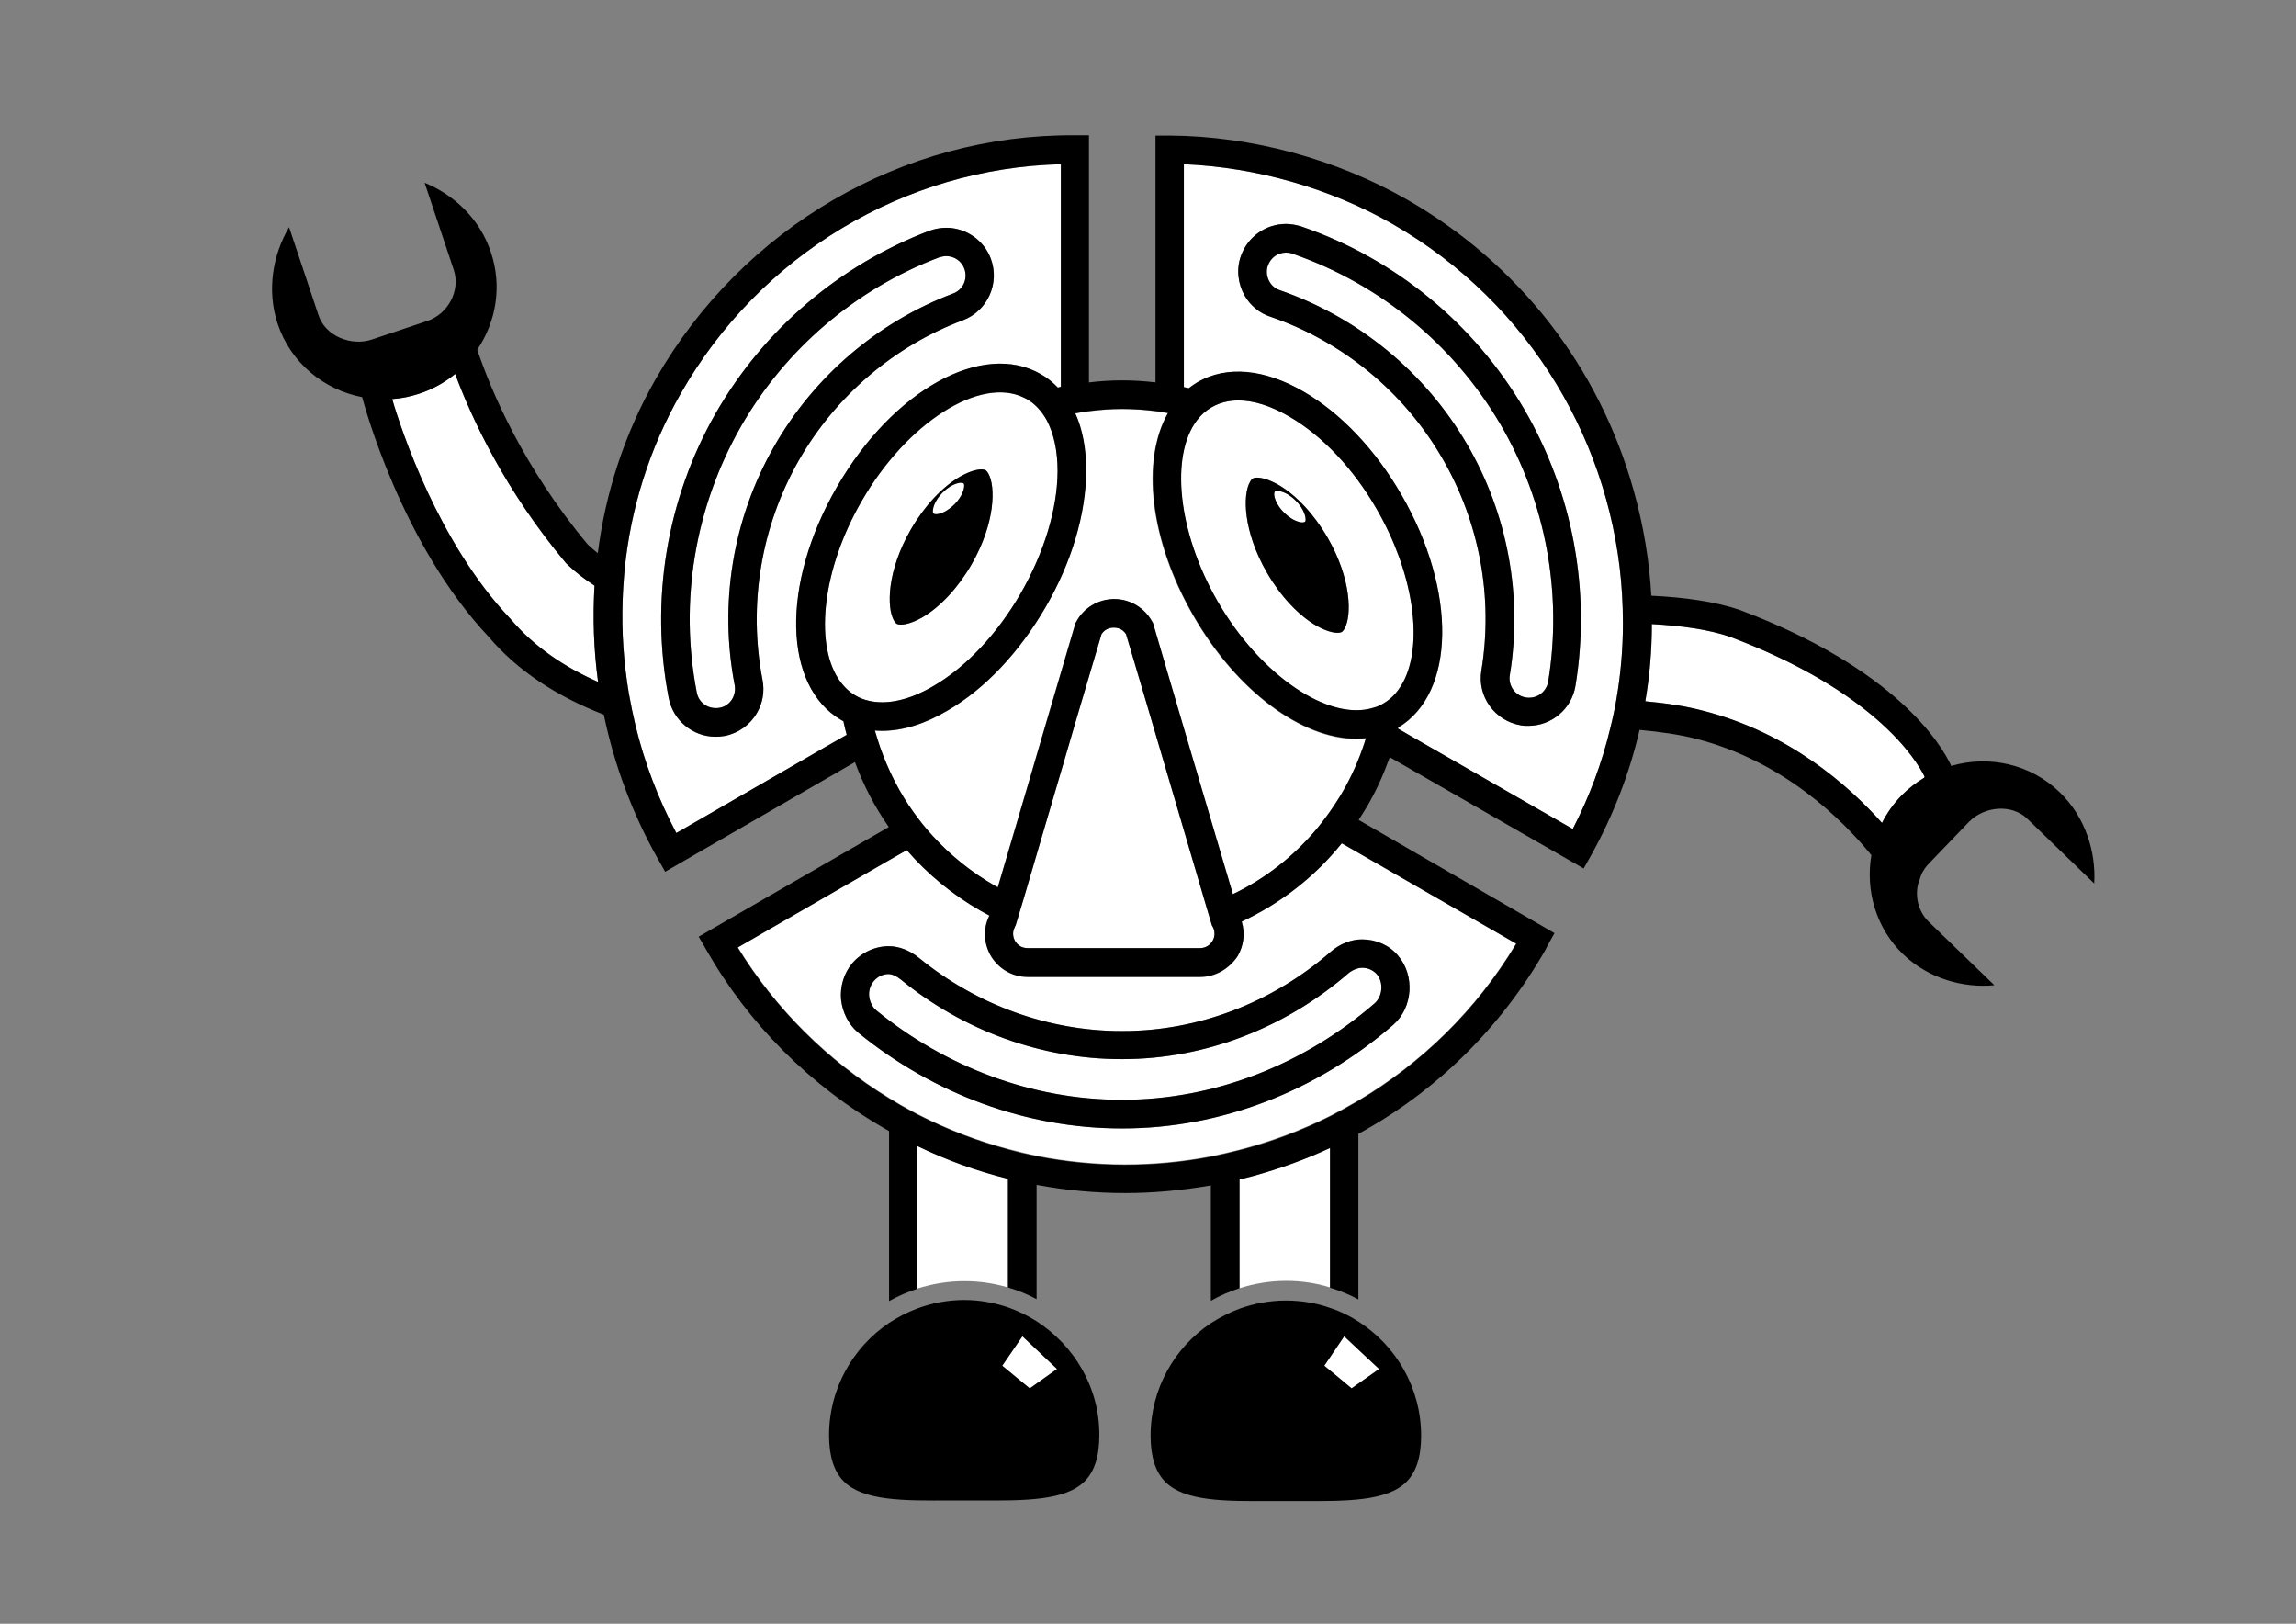
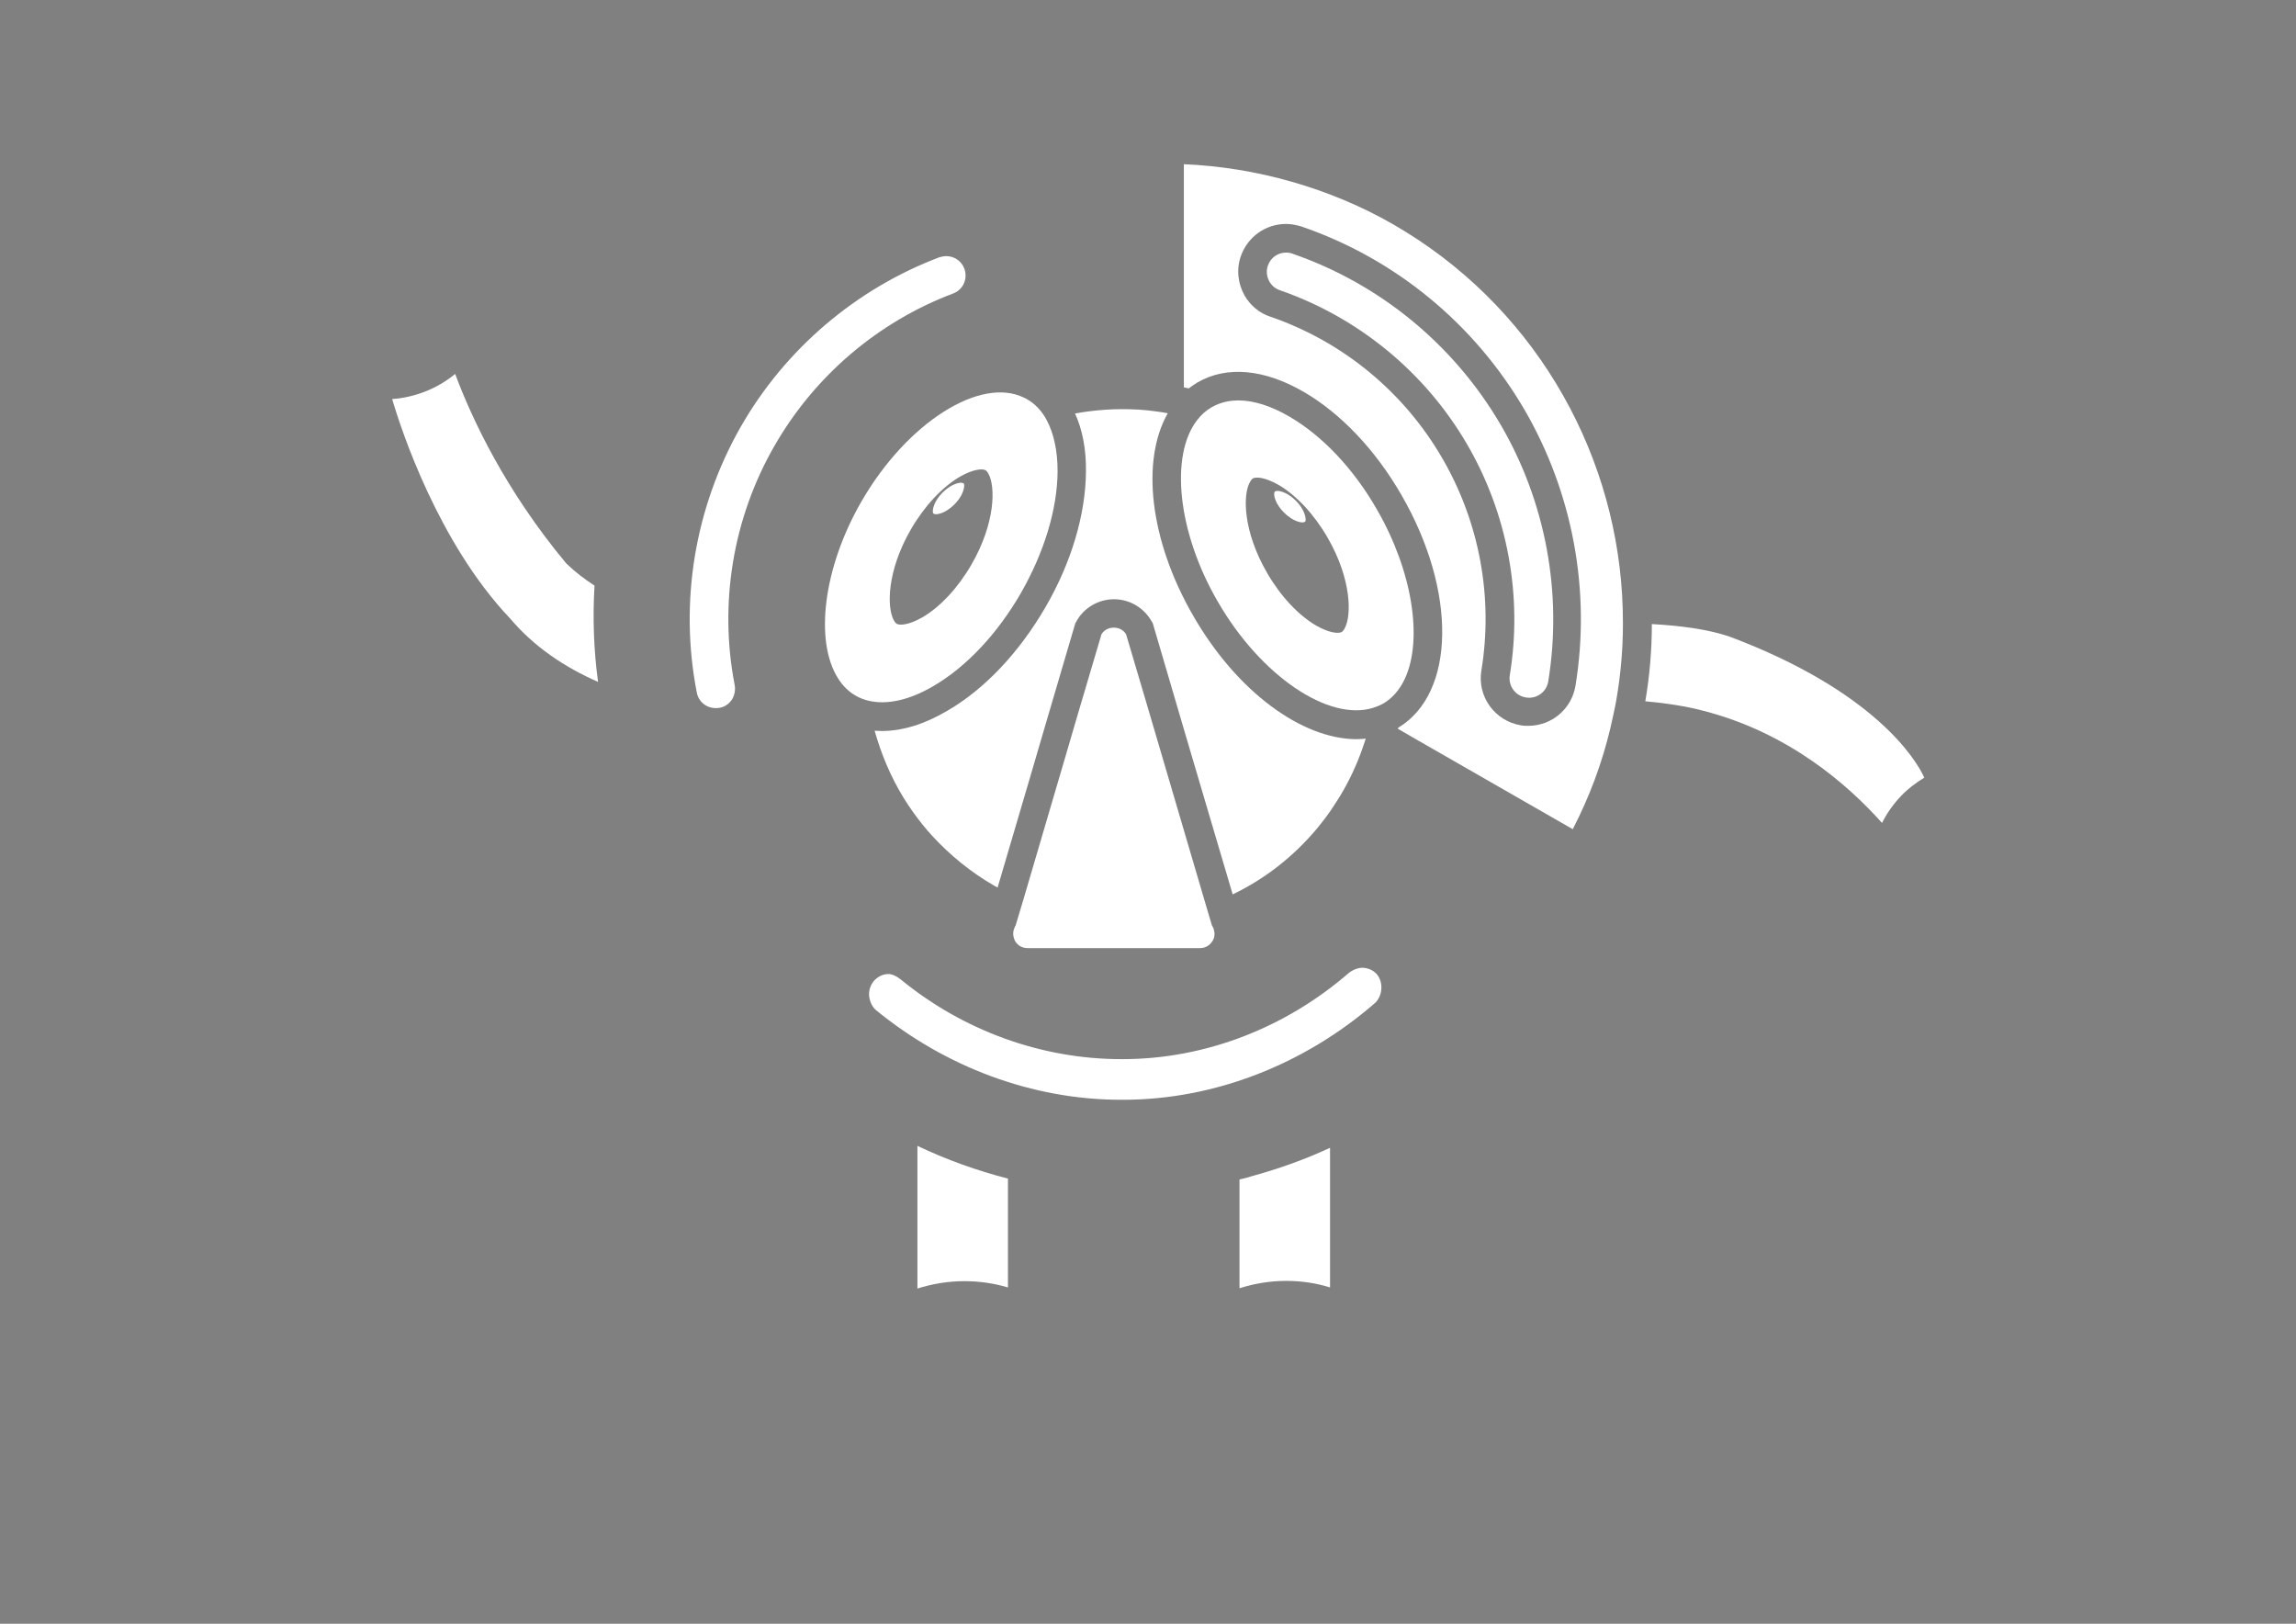
<svg xmlns="http://www.w3.org/2000/svg" version="1.1" x="0px" y="0px" viewBox="0 0 841.9 595.3" style="enable-background:new 0 0 841.9 595.3;" xml:space="preserve">
  <rect x="0" y="0" width="841.9" height="595.3" fill="#808080" stroke="none" />
  <style type="text/css">
	.st0{fill:#FFFFFF;}
</style>
  <g id="Spin">
    <path id="_x3C_Compound_Path_id_x3D__x22_left-eye_x22__x3E_" class="st0" d="M342.3,251.5c12-7,23.4-19.1,32-34   c8.6-15,13.4-30.8,13.5-44.7c0-7.6-1.4-13.9-4-18.8c-1.8-3.4-4.3-6-7.3-7.7c-0.3-0.2-0.7-0.4-1-0.5c-16-7.9-42.9,9.1-59.6,38   c-14.2,24.6-17.2,51.4-8.6,64.9c1.7,2.7,3.8,4.8,6.4,6.3c1.5,0.9,3.1,1.5,4.8,1.9C325.2,258.5,333.5,256.7,342.3,251.5z M334,194.1   c4.9-8.5,11.5-15.6,18.1-19.4c4.6-2.6,8-3,9.3-2.3c0.1,0.1,0.5,0.3,1,1.2c2.7,4.7,2.6,18.2-6.2,33.4c-4.9,8.5-11.5,15.6-18.1,19.4   c-4.6,2.6-8,3-9.3,2.3c-0.1-0.1-0.5-0.3-1-1.2C325.1,222.8,325.2,209.3,334,194.1z" />
    <path id="_x3C_Path_id_x3D__x22_left-eye-inner_x22__x3E_" class="st0" d="M342.3,188.3c0.3,0.2,1.1,0.4,2.3,0   c1.8-0.5,3.7-1.7,5.4-3.4c3-3,3.8-6.2,3.5-7.4c-0.1-0.2-0.1-0.3-0.2-0.3c-0.3-0.2-1.1-0.4-2.3,0c-1.8,0.5-3.7,1.7-5.4,3.4   c-3,3-3.8,6.2-3.5,7.4C342.2,188.2,342.2,188.3,342.3,188.3z" />
-     <path id="_x3C_Compound_Path_id_x3D__x22_left-ear_x22__x3E_" class="st0" d="M308.5,264c-21.4-12.4-22.2-49.9-1.6-85.5   c20.5-35.5,53.4-53.7,74.8-41.3c2.3,1.3,4.4,3,6.2,4.9c0.4-0.1,0.7-0.2,1.1-0.3V60.2c-57.3,1.4-110.4,33.2-139.4,84.1   c-11.5,20.1-18.3,42.2-20.6,64.8c-0.4,3.7-0.6,7.5-0.7,11.2c-0.4,11.4,0.4,22.8,2.3,34c0.7,3.9,1.5,7.8,2.4,11.6   c3.3,13.6,8.3,26.8,15,39.5l54.4-31.4l8-4.6c-0.4-1.7-0.8-3.3-1.2-5C309,264.3,308.8,264.1,308.5,264z M277.6,261.3   c-2.5,4.4-6.8,7.5-11.8,8.5c-1.1,0.2-2.3,0.3-3.4,0.3c-8.4,0-15.6-6-17.2-14.2c-6.9-35.7-0.8-72.9,17.3-104.5   c17.6-30.6,45.4-54.3,78.3-66.8c2-0.7,4.1-1.1,6.2-1.1c7.2,0,13.8,4.6,16.3,11.3c3.4,9.1-1.2,19.2-10.2,22.6   c-25.3,9.5-46.7,27.8-60.2,51.4c-13.9,24.4-18.6,53-13.3,80.5C280.4,253.4,279.7,257.7,277.6,261.3z" />
-     <path id="_x3C_Compound_Path_id_x3D__x22_mouth_x22__x3E_" class="st0" d="M492,309c-9.9,12.3-22.4,22.1-36.7,28.7   c1.3,4.2,0.8,8.8-1.5,12.7c-3.2,4.7-8.2,7.6-13.8,7.6h-63.1c-5.6,0-10.6-2.9-13.5-7.6c-2.8-4.6-3-10.1-0.6-14.9   c-1.1-0.6-2.2-1.2-3.3-1.8c-10.3-5.9-19.4-13.4-27-22.2l-6.5,3.7l-55.5,32c13.8,22.5,32.9,41.5,55.5,55.3c1.3,0.8,2.7,1.6,4,2.4   c2.1,1.2,4.3,2.4,6.4,3.5c10.8,5.6,21.9,9.8,33.2,12.8c3.5,0.9,7,1.8,10.5,2.5c21.3,4.2,43,4.2,63.9,0.2c3.5-0.7,7-1.5,10.5-2.4   c11.5-3,22.6-7.1,33.2-12.4c3.5-1.8,7-3.7,10.4-5.7c23.1-13.7,43.2-33.1,57.9-57.6l-57.9-33.5L492,309z M512.6,350.3   c6.3,7.3,5.5,19.1-1.7,25.4c-28.2,24.5-63.4,38-99.2,38h-0.6c-34.5,0-68.7-12.5-96.4-35.1c-3.5-2.9-5.8-7.4-6.3-12.2   c-0.4-4.7,1-9.4,3.9-13c3.4-4.1,8.4-6.5,13.6-6.5c3.7,0,7.7,1.5,11.1,4.3c21.2,17.3,47.5,26.8,74.2,26.8h0.5   c27.6,0,54.7-10.3,76.3-29.1c3.2-2.8,7.4-4.5,11.4-4.5C504.6,344.4,509.4,346.5,512.6,350.3z" />
-     <polygon id="_x3C_Path_id_x3D__x22_right-shoe_x22__x3E_" class="st0" points="492.9,489.9 485.6,500.7 491.9,505.9 495.6,509    505.7,501.9 498.1,494.8  " />
    <path id="_x3C_Path_id_x3D__x22_nose_x22__x3E_" class="st0" d="M376.8,347.6H411h29c2.7,0,4.1-1.8,4.6-2.6   c0.4-0.6,0.9-1.7,0.7-3.2c-0.1-0.6-0.2-1.3-0.6-2l-0.3-0.5l-2.2-7.4l-18.3-62.2l-4.3-14.6l-6.7-22.6c-1.4-2.2-3.6-2.4-4.5-2.4   c-0.9,0-3.1,0.2-4.5,2.4l-9.2,31.1l-4.3,14.7L375.2,330l-2.8,9.3l-0.3,0.5c0,0,0,0.1,0,0.1c-1.2,2.4-0.2,4.4,0.1,5.1   C372.7,345.8,374,347.6,376.8,347.6z" />
-     <polygon id="_x3C_Path_id_x3D__x22_left-shoe_x22__x3E_" class="st0" points="374.9,489.9 367.5,500.7 373.8,505.9 377.6,509    387.6,501.9 380.1,494.8  " />
    <path id="_x3C_Path_id_x3D__x22_left-arm_x22__x3E_" class="st0" d="M218,214.7c-3.7-2.4-7.1-5-10.1-7.9l-0.4-0.4   c-22.2-26.7-34.4-52.7-40.6-69.3c-3.8,3.1-8.2,5.6-13.1,7.2c-3.3,1.1-6.7,1.8-10,2c3.3,11.3,16.9,52.6,43.1,80.3l0.2,0.2   c8.7,10.3,19.9,17.8,32.2,23.2C217.7,238.3,217.3,226.4,218,214.7z" />
    <path id="_x3C_Path_id_x3D__x22_left-ear-inner_x22__x3E_" class="st0" d="M349.5,107.6c3.6-1.3,5.5-5.4,4.1-9.1   c-1-2.8-3.7-4.6-6.6-4.6c-0.9,0-1.7,0.2-2.5,0.4c-30.7,11.6-56.6,33.7-72.9,62.2c-16.8,29.5-22.6,64.1-16.1,97.4   c0.6,3.3,3.5,5.7,6.9,5.7c0.5,0,1,0,1.4-0.1c2-0.3,3.8-1.6,4.8-3.4c0.8-1.5,1.1-3.2,0.8-4.9c-5.8-29.9-0.7-61.1,14.5-87.6   C298.6,137.9,321.9,118,349.5,107.6z" />
    <path id="_x3C_Path_id_x3D__x22_mouth-inner_x22__x3E_" class="st0" d="M411.1,388.3c-29.4,0-58.1-10.6-80.8-29.2   c-1.6-1.3-3.3-2-4.5-2c-2.1,0-4.1,1-5.5,2.7c-1.2,1.5-1.8,3.5-1.6,5.4c0.2,1.9,1.1,4,2.6,5.2c25.3,20.7,57.1,32.8,89.8,32.8h0.6   c34,0,66.8-13.2,92.4-35.4c2.9-2.6,3.3-7.7,0.7-10.7c-1.4-1.5-3.3-2.3-5.4-2.3c-1.2,0-2.9,0.5-4.7,1.8c-23,20-52.5,31.7-83.1,31.7   H411.1z" />
-     <path id="_x3C_Path_id_x3D__x22_right-arm_x22__x3E_" class="st0" d="M634.2,233.4c-7.6-2.6-17.5-4-28.5-4.6c0,9.5-0.8,19-2.4,28.3   c7.7,0.7,14.9,1.8,21.3,3.5c31.2,8,52.9,27,65.5,41.1c1.8-3.6,4.2-7,7.1-10c2.5-2.6,5.4-4.8,8.4-6.6l0.1-0.4   C702.6,278.4,687.2,253.3,634.2,233.4z" />
+     <path id="_x3C_Path_id_x3D__x22_right-arm_x22__x3E_" class="st0" d="M634.2,233.4c-7.6-2.6-17.5-4-28.5-4.6c0,9.5-0.8,19-2.4,28.3   c7.7,0.7,14.9,1.8,21.3,3.5c31.2,8,52.9,27,65.5,41.1c1.8-3.6,4.2-7,7.1-10c2.5-2.6,5.4-4.8,8.4-6.6C702.6,278.4,687.2,253.3,634.2,233.4z" />
    <path id="_x3C_Compound_Path_id_x3D__x22_right-ear_x22__x3E_" class="st0" d="M510.6,82.1c-22.9-13.1-49.9-20.8-76.5-21.9V142   c0.6,0.1,1.2,0.3,1.8,0.4c1-0.8,2.1-1.5,3.2-2.2c10.7-6.2,24.6-4.9,39,3.5c13.6,7.9,26.3,21.3,35.8,37.8   c20.4,35.3,19.8,72.7-1.2,85.3c0,0.1-0.1,0.3-0.1,0.4l6.4,3.7l57.7,33.1c6.2-12,10.8-24.4,13.8-37.1c0.8-3.5,1.6-7,2.2-10.4   c1.6-9.3,2.4-18.6,2.4-27.9c0-3.5-0.1-6.9-0.3-10.4C591.6,163.5,561.5,111.3,510.6,82.1z M577.7,251.4c-1.4,8.5-8.7,14.7-17.3,14.7   c-0.9,0-1.8,0-2.8-0.2c-9.5-1.6-16-10.6-14.4-20.1c4.4-26.8-0.7-54.4-14.4-77.9c-14.1-24.3-36.5-42.7-63-51.8   c-4-1.3-7.3-4.1-9.4-7.7c-2.5-4.4-3.1-9.7-1.4-14.5c2.5-7.1,9.1-11.8,16.6-11.8c1.9,0,3.8,0.4,5.5,0.9   c34.5,11.8,63.5,35.7,81.9,67.2C576.7,180.7,583.4,216.6,577.7,251.4z" />
    <path id="_x3C_Path_id_x3D__x22_right-ear-inner_x22__x3E_" class="st0" d="M473.9,93c-0.7-0.3-1.5-0.4-2.3-0.4   c-3.1,0-5.7,1.9-6.7,4.8c-0.7,2-0.4,4.1,0.6,5.9c0.6,1,1.7,2.4,3.8,3.1c28.8,10,53.2,30,68.6,56.4c14.9,25.5,20.5,55.7,15.7,84.8   c-0.6,3.8,2,7.5,5.9,8.1c0.4,0.1,0.8,0.1,1.2,0.1c3.5,0,6.4-2.5,7-5.9c5.3-32.4-0.9-65.9-17.5-94.3C533,126.3,506,104.1,473.9,93z" />
    <path id="_x3C_Path_id_x3D__x22_right-eye-inner_x22__x3E_" class="st0" d="M469.8,180.2c-1.2-0.4-2-0.2-2.3,0   c-0.1,0-0.1,0.1-0.2,0.3c-0.4,1.2,0.5,4.4,3.5,7.4c1.7,1.7,3.6,2.9,5.4,3.4c1.2,0.4,2,0.2,2.3,0c0.1,0,0.1-0.1,0.2-0.3   c0.3-1.2-0.5-4.4-3.5-7.4C473.5,181.9,471.6,180.7,469.8,180.2z" />
    <path id="_x3C_Compound_Path_id_x3D__x22_right-eye_x22__x3E_" class="st0" d="M504.9,186.8c-8.6-15-20-27-32-34   c-6.8-4-13.2-6-18.8-6c-1.3,0-2.5,0.1-3.7,0.3c-2.2,0.4-4.2,1.1-6.1,2.2c-2.1,1.2-3.9,2.8-5.4,4.8c-9.9,12.9-7.2,40.9,7.6,66.4   c15.8,27.4,40.8,44.1,57,39c1.3-0.4,2.5-0.9,3.6-1.5c3.5-2,6.2-5.2,8.1-9.3C521.7,234.5,518.1,209.7,504.9,186.8z M493,230.5   c-0.5,0.9-0.9,1.1-1,1.2c-1.3,0.7-4.7,0.3-9.3-2.3c-6.6-3.8-13.2-10.9-18.1-19.4c-8.8-15.2-9-28.7-6.2-33.4c0.5-0.9,0.9-1.1,1-1.2   c1.3-0.7,4.7-0.3,9.3,2.3c6.6,3.8,13.2,10.9,18.1,19.4C495.6,212.3,495.7,225.8,493,230.5z" />
    <path id="_x3C_Path_id_x3D__x22_face_x22__x3E_" class="st0" d="M437.5,225.7c-16.1-27.9-19.1-57-9.3-74.2c-1.5-0.3-3-0.5-4.5-0.7   c-4.1-0.6-8.3-0.8-12.4-0.8c-4,0-8,0.3-12,0.8c-1.7,0.2-3.4,0.5-5.1,0.8c2.7,5.9,4.1,13.1,4,21.2c-0.1,15.7-5.3,33.4-14.9,49.9   c-9.6,16.5-22.2,29.9-35.8,37.8c-8.4,5-16.6,7.5-24.1,7.5c-0.9,0-1.8-0.1-2.7-0.1c0,0.1,0.1,0.2,0.1,0.3c0.6,2,1.2,4.1,1.9,6   c3,8.6,7.1,16.6,12.3,23.8c2.1,2.9,4.3,5.7,6.7,8.3c6.6,7.2,14.3,13.5,23,18.5c0.4,0.2,0.7,0.4,1.1,0.6l11.7-39.7l4.3-14.7   l12.5-42.5l0.3-0.5c2.7-5.1,8.1-8.3,13.9-8.3s11.1,3.2,13.9,8.3l0.3,0.5l10.1,34.4l4.3,14.6l14.9,50.4c11.9-5.7,22.3-13.9,30.8-24   c2.2-2.7,4.4-5.5,6.3-8.5c1.1-1.7,2.3-3.5,3.3-5.3c3.3-5.7,5.9-11.7,7.9-17.8c0.2-0.5,0.3-1,0.5-1.5c-1.2,0.1-2.3,0.2-3.5,0.2   C477.4,270.9,453.6,253.7,437.5,225.7z" />
    <path id="_x3C_Path_id_x3D__x22_right-leg_x22__x3E_" class="st0" d="M454.5,432.4v39.9c5.4-1.7,11.1-2.7,17.1-2.7   c5.6,0,11,0.8,16.1,2.4v-51.2c-9,4.2-18.5,7.6-28.3,10.3C457.8,431.6,456.1,432.1,454.5,432.4z" />
    <path id="_x3C_Path_id_x3D__x22_left-leg_x22__x3E__1_" class="st0" d="M336.4,472.4c5.4-1.7,11.2-2.7,17.2-2.7   c5.6,0,10.9,0.8,16,2.3v-39.9c-11.3-2.9-22.5-6.9-33.2-12V472.4z" />
  </g>
  <g id="outline">
-     <path id="_x3C_Compound_Path_class_x3D__x22_linepic_x22__x3E_" d="M498.1,484.5c-3.2-2.1-6.7-3.8-10.4-5   c-5.1-1.8-10.5-2.7-16.2-2.7c-6,0-11.7,1.1-17,3c-3.7,1.4-7.2,3.2-10.5,5.3c-13.3,8.9-22.1,24-22.1,41.3c0,7.7,1.8,13.3,5.4,16.9   c7.2,7.2,21.9,7.1,39,7c1.9,0,3.6,0,5.3,0s3.5,0,5.1,0c17.1,0.1,31.9,0.1,39-7c3.6-3.6,5.4-9.1,5.4-16.9   C521.1,508.8,511.9,493.3,498.1,484.5z M495.6,509l-3.7-3.1l-6.3-5.2l7.3-10.8l5.2,4.9l7.6,7.1L495.6,509z M380.1,484.4   c-3.3-2.1-6.8-3.8-10.5-5.1c-5-1.7-10.4-2.7-16-2.7c-6,0-11.8,1.1-17.2,3.1c-3.7,1.4-7.2,3.2-10.4,5.3c-13.2,8.9-22,24-22,41.2   c0,7.7,1.8,13.3,5.4,16.9c7.2,7.2,21.9,7.1,39,7c3.4,0,6.9,0,10.3,0c17.1,0.1,31.9,0.1,39-7c3.6-3.6,5.4-9.1,5.4-16.9   C403.2,508.7,393.9,493.3,380.1,484.4z M377.6,509l-3.8-3.1l-6.3-5.2l7.4-10.8l5.2,4.9l7.5,7.1L377.6,509z M347,93.9   c2.9,0,5.6,1.8,6.6,4.6c1.4,3.7-0.5,7.8-4.1,9.1c-27.6,10.4-50.9,30.3-65.6,56c-15.2,26.5-20.3,57.7-14.5,87.6   c0.3,1.7,0,3.4-0.8,4.9c-1,1.8-2.8,3.1-4.8,3.4c-0.4,0.1-0.9,0.1-1.4,0.1c-3.4,0-6.3-2.4-6.9-5.7c-6.5-33.3-0.7-67.9,16.1-97.4   c16.3-28.5,42.2-50.6,72.9-62.2C345.3,94.1,346.1,93.9,347,93.9 M347,83.5c-2.1,0-4.2,0.4-6.2,1.1c-32.9,12.5-60.7,36.2-78.3,66.8   c-18.1,31.6-24.2,68.8-17.3,104.5c1.6,8.2,8.8,14.2,17.2,14.2c1.1,0,2.3-0.1,3.4-0.3c5-1,9.3-4.1,11.8-8.5c2.1-3.6,2.8-7.9,2-12   c-5.3-27.5-0.6-56.1,13.3-80.5c13.5-23.6,34.9-41.9,60.2-51.4c9-3.4,13.6-13.5,10.2-22.6C360.8,88.1,354.2,83.5,347,83.5L347,83.5z    M471.6,92.6c0.8,0,1.6,0.1,2.3,0.4c32.1,11.1,59.1,33.3,76.3,62.6c16.6,28.4,22.8,61.9,17.5,94.3c-0.6,3.4-3.5,5.9-7,5.9   c-0.4,0-0.8,0-1.2-0.1c-3.9-0.6-6.5-4.3-5.9-8.1c4.8-29.1-0.8-59.3-15.7-84.8c-15.4-26.4-39.8-46.4-68.6-56.4   c-2.1-0.7-3.2-2.1-3.8-3.1c-1-1.8-1.3-3.9-0.6-5.9C465.9,94.5,468.5,92.6,471.6,92.6 M471.6,82.1c-7.5,0-14.1,4.7-16.6,11.8   c-1.7,4.8-1.1,10.1,1.4,14.5c2.1,3.6,5.4,6.4,9.4,7.7c26.5,9.1,48.9,27.5,63,51.8c13.7,23.5,18.8,51.1,14.4,77.9   c-1.6,9.5,4.9,18.5,14.4,20.1c1,0.2,1.9,0.2,2.8,0.2c8.6,0,15.9-6.2,17.3-14.7c5.7-34.8-1-70.7-18.7-101.2   c-18.4-31.5-47.4-55.4-81.9-67.2C475.4,82.5,473.5,82.1,471.6,82.1L471.6,82.1z M499.4,354.8c2.1,0,4,0.8,5.4,2.3   c2.6,3,2.2,8.1-0.7,10.7c-25.6,22.2-58.4,35.4-92.4,35.4h-0.6c-32.7,0-64.5-12.1-89.8-32.8c-1.5-1.2-2.4-3.3-2.6-5.2   c-0.2-1.9,0.4-3.9,1.6-5.4c1.4-1.7,3.4-2.7,5.5-2.7c1.2,0,2.9,0.7,4.5,2c22.7,18.6,51.4,29.2,80.8,29.2h0.5   c30.6,0,60.1-11.7,83.1-31.7C496.5,355.3,498.2,354.8,499.4,354.8 M499.4,344.4L499.4,344.4L499.4,344.4c-4,0-8.2,1.7-11.4,4.5   c-21.6,18.8-48.7,29.1-76.3,29.1h-0.5c-26.7,0-53-9.5-74.2-26.8c-3.4-2.8-7.4-4.3-11.1-4.3c-5.2,0-10.2,2.4-13.6,6.5   c-2.9,3.6-4.3,8.3-3.9,13c0.5,4.8,2.8,9.3,6.3,12.2c27.7,22.6,61.9,35.1,96.4,35.1h0.6c35.8,0,71-13.5,99.2-38   c7.2-6.3,8-18.1,1.7-25.4C509.4,346.5,504.6,344.4,499.4,344.4L499.4,344.4z M755.3,290.5c-10.8-10.5-26.1-13.7-39.8-9.7   c-3.6-7.8-20.2-35.6-77.6-57.2c-8.8-3-20-4.6-32.4-5.2c-0.7-12.9-2.9-25.9-6.5-38.7c-12.7-45.4-42.3-83.2-83.2-106.6   C489.9,58.3,459,49.9,429,49.7h-5.3v90.5c-8.1-1-16.2-1-24.4,0V49.6h-5.2c-62.9-0.5-121.9,33.8-153.7,89.4   c-11.3,19.8-18.4,41.5-21.2,63.8c-1.3-1-2.5-2.1-3.7-3.2c-23.6-28.3-35.4-56.2-40.5-71.4c6.9-10.2,9.2-23.3,5-35.7   c-4-12.3-13.7-21.2-24.3-25.5l10.7,32c2.5,7.7-2.2,16.2-9.8,18.7l-20.3,6.8c-7.6,2.5-17-1.3-19.5-8.9L106,83.3   c-5.9,9.9-8.3,23-4.2,35.4c4.8,14.4,17,24.2,31,26.9l0.1,0.4c0.6,2.1,14.2,53.5,46.4,87.6c10.2,12,24.5,21.6,42.1,28.4   c3.8,18.3,10.4,36.2,19.9,53l2.6,4.6l69.6-40.2c3.1,8.5,7.3,16.5,12.4,23.8l-69.7,40.2l2.6,4.5c15.6,27.5,38.4,50.3,66,66.1   c0.4,0.2,0.8,0.4,1.2,0.7v62.3c3.3-1.8,6.8-3.4,10.4-4.5v-52.3c10.7,5.2,21.9,9.2,33.2,12V472c3.7,1.1,7.2,2.5,10.5,4.3v-41.9   c10.7,2,21.6,3,32.5,3c10.5,0,21-1,31.4-2.8v42.3c3.3-1.9,6.8-3.4,10.5-4.6v-39.9c1.6-0.4,3.3-0.8,4.9-1.2   c9.8-2.7,19.3-6.1,28.3-10.3v51.2c3.6,1.1,7.1,2.5,10.4,4.3v-60.7c28.4-15.5,52.1-38.7,68.6-67.5c0.2-0.4,0.3-0.7,0.5-1   c0.1-0.2,0.2-0.4,0.3-0.6l2.5-4.5l-71.8-41.5c1.1-1.7,2.2-3.5,3.3-5.3c3.3-5.7,5.9-11.6,8.1-17.7l71.1,40.8l2.6-4.6   c8.2-14.7,14.2-30.2,17.9-46.2c7.6,0.7,14.7,1.7,20.9,3.3c31.9,8.2,53.4,29.5,64.1,42.6c-2.2,12.9,1.6,26.7,11.7,36.4   c9.3,8.9,22,12.4,33.4,11.3l-24.2-23.4c-3.6-3.6-4.9-8.8-3.8-13.6l1.3-3.8c0.7-1.3,1.5-2.6,2.6-3.7l14.8-15.4   c5.6-5.7,15.6-6.7,21.4-1.1l24.5,23.7C768.6,312.4,764.7,299.6,755.3,290.5z M187.1,226.8l-0.2-0.2c-26.2-27.7-39.8-69-43.1-80.3   c3.3-0.2,6.7-0.9,10-2c4.9-1.6,9.3-4.1,13.1-7.2c6.2,16.7,18.3,42.7,40.6,69.3l0.4,0.4c3,2.9,6.4,5.5,10.1,7.9   c-0.7,11.7-0.3,23.6,1.3,35.3C207,244.6,195.8,237.1,187.1,226.8z M444.3,149.3c1.9-1.1,3.9-1.8,6.1-2.2c1.2-0.2,2.4-0.3,3.7-0.3   c5.6,0,12,2,18.8,6c12,7,23.4,19,32,34c13.2,22.9,16.8,47.7,10.3,61.9c-1.9,4.1-4.5,7.3-8.1,9.3c-1.1,0.7-2.3,1.2-3.6,1.5   c-16.2,5-41.2-11.7-57-39c-14.7-25.5-17.4-53.5-7.6-66.4C440.4,152.1,442.2,150.5,444.3,149.3z M387.8,172.8   c-0.1,13.9-4.9,29.7-13.5,44.7c-8.6,14.9-20,27-32,34c-8.8,5.2-17.1,7-23.8,5.4c-1.7-0.4-3.3-1-4.8-1.9c-2.6-1.5-4.7-3.7-6.4-6.3   c-8.6-13.5-5.6-40.3,8.6-64.9c16.6-28.9,43.5-46,59.6-38c0.3,0.2,0.7,0.3,1,0.5c3,1.7,5.4,4.4,7.3,7.7   C386.4,158.9,387.8,165.2,387.8,172.8z M302.4,274L248,305.4c-6.7-12.6-11.7-25.9-15-39.5c-0.9-3.8-1.7-7.7-2.4-11.6   c-1.9-11.3-2.7-22.7-2.3-34c0.1-3.7,0.4-7.5,0.7-11.2c2.2-22.6,9.1-44.7,20.6-64.8c29-50.9,82.1-82.7,139.4-84.1v81.6   c-0.4,0.1-0.7,0.2-1.1,0.3c-1.8-1.9-3.9-3.6-6.2-4.9c-21.4-12.4-54.3,5.8-74.8,41.3c-20.6,35.6-19.8,73.1,1.6,85.5   c0.3,0.1,0.5,0.3,0.8,0.4c0.3,1.7,0.7,3.3,1.2,5L302.4,274z M556,346c-14.7,24.5-34.8,43.9-57.9,57.6c-3.4,2-6.9,3.9-10.4,5.7   c-10.6,5.3-21.7,9.5-33.2,12.4c-3.5,0.9-7,1.7-10.5,2.4c-20.9,4-42.6,4-63.9-0.2c-3.5-0.7-7-1.5-10.5-2.5   c-11.3-3-22.4-7.3-33.2-12.8c-2.1-1.1-4.3-2.3-6.4-3.5c-1.3-0.8-2.7-1.6-4-2.4c-22.6-13.8-41.7-32.8-55.5-55.3l55.5-32l6.5-3.7   c7.6,8.8,16.7,16.3,27,22.2c1.1,0.6,2.2,1.2,3.3,1.8c-2.4,4.8-2.1,10.3,0.6,14.9c2.9,4.7,7.9,7.6,13.5,7.6H440   c5.6,0,10.6-2.9,13.8-7.6c2.3-3.9,2.8-8.5,1.5-12.7c14.3-6.7,26.8-16.4,36.7-28.7l6.1,3.5L556,346z M372.1,339.9c0,0,0-0.1,0-0.1   l0.3-0.5l2.8-9.3l15.2-51.7l4.3-14.7l9.2-31.1c1.4-2.2,3.6-2.4,4.5-2.4c0.9,0,3.1,0.2,4.5,2.4l6.7,22.6l4.3,14.6l18.3,62.2l2.2,7.4   l0.3,0.5c0.4,0.7,0.6,1.4,0.6,2c0.2,1.5-0.4,2.6-0.7,3.2c-0.5,0.8-1.9,2.6-4.6,2.6h-29h-34.2c-2.8,0-4.1-1.8-4.6-2.6   C371.8,344.3,370.8,342.3,372.1,339.9z M500.4,272.2c-2,6.1-4.6,12.1-7.9,17.8c-1,1.8-2.2,3.6-3.3,5.3c-2,3-4.1,5.8-6.3,8.5   c-8.5,10.1-18.9,18.3-30.8,24l-14.9-50.4l-4.3-14.6l-10.1-34.4l-0.3-0.5c-2.8-5.1-8.1-8.3-13.9-8.3s-11.2,3.2-13.9,8.3l-0.3,0.5   l-12.5,42.5l-4.3,14.7l-11.7,39.7c-0.4-0.2-0.7-0.4-1.1-0.6c-8.7-5-16.5-11.3-23-18.5c-2.4-2.6-4.6-5.4-6.7-8.3   c-5.2-7.2-9.3-15.3-12.3-23.8c-0.7-2-1.3-4-1.9-6c0-0.1-0.1-0.2-0.1-0.3c0.9,0.1,1.8,0.1,2.7,0.1c7.5,0,15.7-2.5,24.1-7.5   c13.6-7.9,26.2-21.3,35.8-37.8c9.6-16.5,14.8-34.2,14.9-49.9c0-8.1-1.3-15.3-4-21.2c1.7-0.3,3.4-0.6,5.1-0.8c4-0.5,8-0.8,12-0.8   c4.1,0,8.3,0.3,12.4,0.8c1.5,0.2,3,0.4,4.5,0.7c-9.8,17.3-6.7,46.4,9.3,74.2c16.1,28,39.9,45.2,59.8,45.2c1.2,0,2.4-0.1,3.5-0.2   C500.7,271.2,500.5,271.7,500.4,272.2z M592.7,256.4c-0.6,3.5-1.3,7-2.2,10.4c-3,12.6-7.6,25.1-13.8,37.1L519,270.8l-6.4-3.7   c0-0.1,0.1-0.3,0.1-0.4c21-12.6,21.6-50,1.2-85.3c-9.5-16.5-22.2-29.9-35.8-37.8c-14.4-8.4-28.3-9.7-39-3.5   c-1.1,0.7-2.2,1.4-3.2,2.2c-0.6-0.1-1.2-0.3-1.8-0.4V60.2c26.6,1.1,53.6,8.8,76.5,21.9c50.9,29.2,81,81.4,84.2,136   c0.2,3.5,0.3,6.9,0.3,10.4C595.1,237.8,594.3,247.1,592.7,256.4z M705.6,285.1c-3,1.8-5.8,4-8.4,6.6c-2.9,3-5.3,6.4-7.1,10   c-12.6-14.1-34.3-33.1-65.5-41.1c-6.4-1.7-13.6-2.8-21.3-3.5c1.6-9.3,2.4-18.8,2.4-28.3c11,0.6,20.8,2,28.5,4.6   c53,19.9,68.4,45,71.5,51.3L705.6,285.1z M486.8,197.1c-4.9-8.5-11.5-15.6-18.1-19.4c-4.6-2.6-8-3-9.3-2.3c-0.1,0.1-0.5,0.3-1,1.2   c-2.8,4.7-2.6,18.2,6.2,33.4c4.9,8.5,11.5,15.6,18.1,19.4c4.6,2.6,8,3,9.3,2.3c0.1-0.1,0.5-0.3,1-1.2   C495.7,225.8,495.6,212.3,486.8,197.1z M478.7,191c-0.1,0.2-0.1,0.3-0.2,0.3c-0.3,0.2-1.1,0.4-2.3,0c-1.8-0.5-3.7-1.7-5.4-3.4   c-3-3-3.9-6.2-3.5-7.4c0.1-0.2,0.1-0.3,0.2-0.3c0.3-0.2,1.1-0.4,2.3,0c1.8,0.5,3.7,1.7,5.4,3.4C478.2,186.6,479,189.8,478.7,191z    M361.4,172.4c-1.3-0.7-4.7-0.3-9.3,2.3c-6.6,3.8-13.2,10.9-18.1,19.4c-8.8,15.2-8.9,28.7-6.2,33.4c0.5,0.9,0.9,1.1,1,1.2   c1.3,0.7,4.7,0.3,9.3-2.3c6.6-3.8,13.2-10.9,18.1-19.4c8.8-15.2,8.9-28.7,6.2-33.4C361.9,172.7,361.5,172.5,361.4,172.4z    M350,184.9c-1.7,1.7-3.6,2.9-5.4,3.4c-1.2,0.4-2,0.2-2.3,0c-0.1,0-0.1-0.1-0.2-0.3c-0.3-1.2,0.5-4.4,3.5-7.4   c1.7-1.7,3.6-2.9,5.4-3.4c1.2-0.4,2-0.2,2.3,0c0.1,0,0.1,0.1,0.2,0.3C353.8,178.7,353,181.9,350,184.9z" />
-   </g>
+     </g>
</svg>